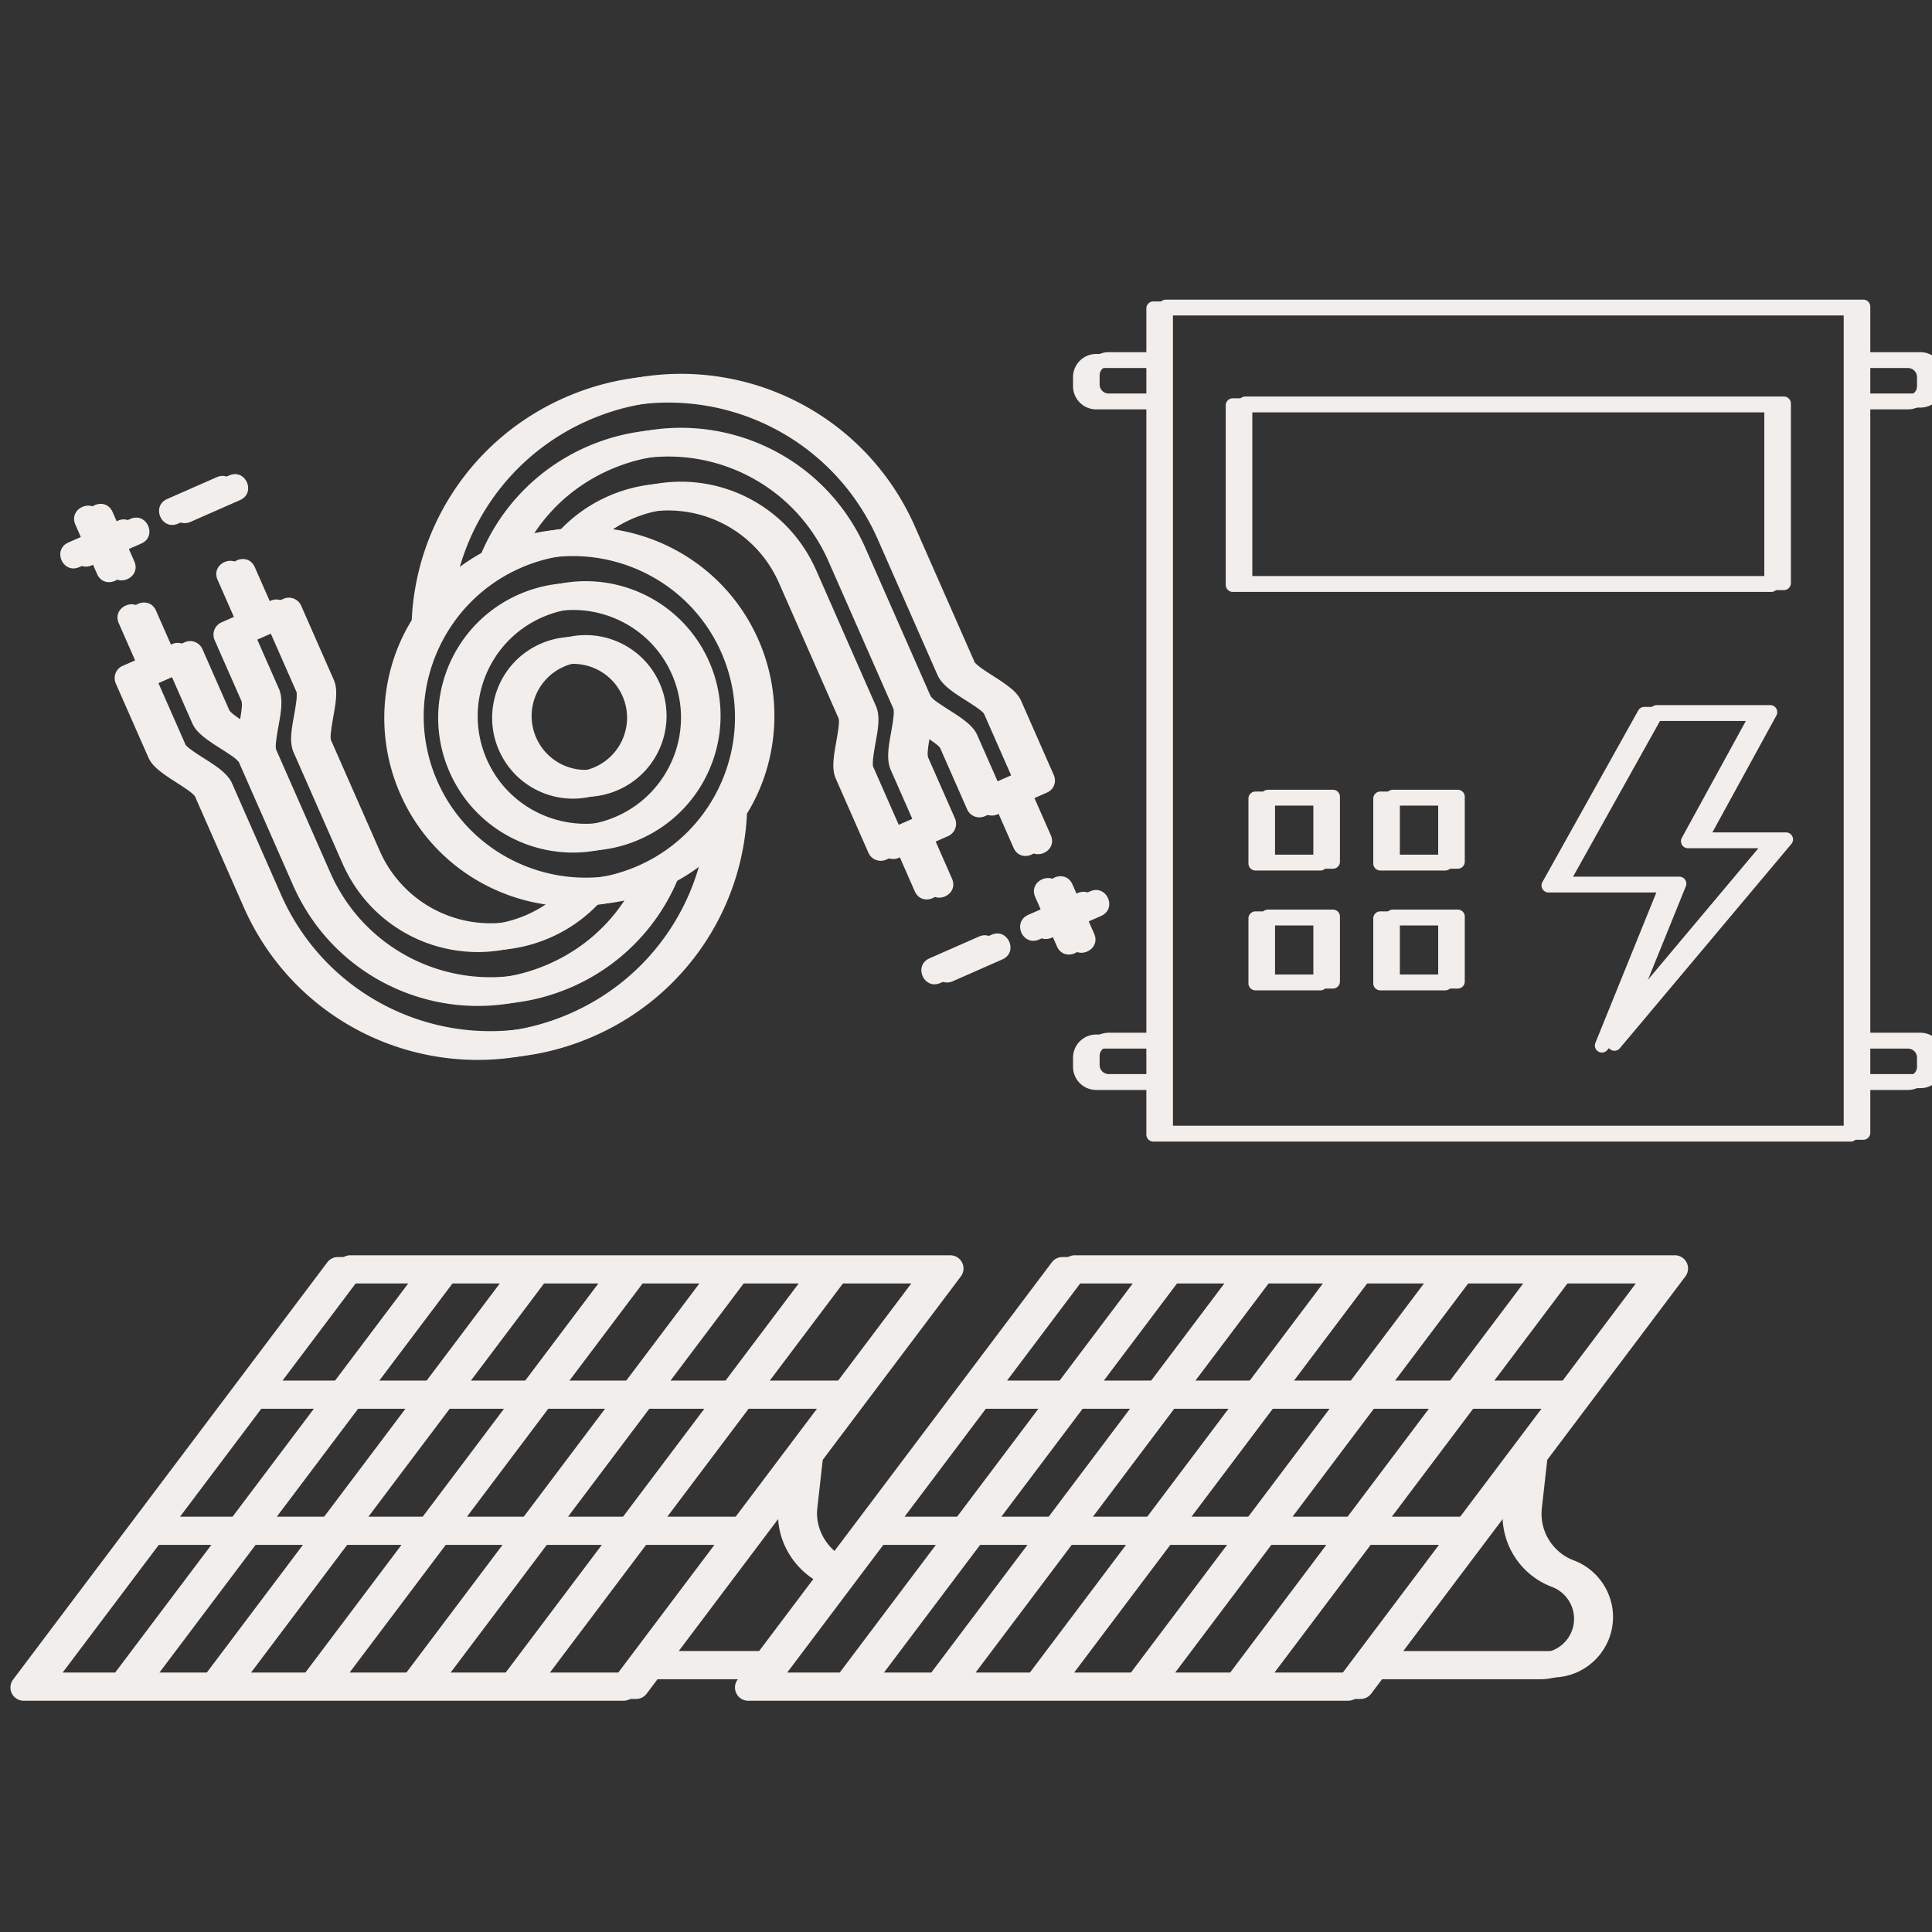
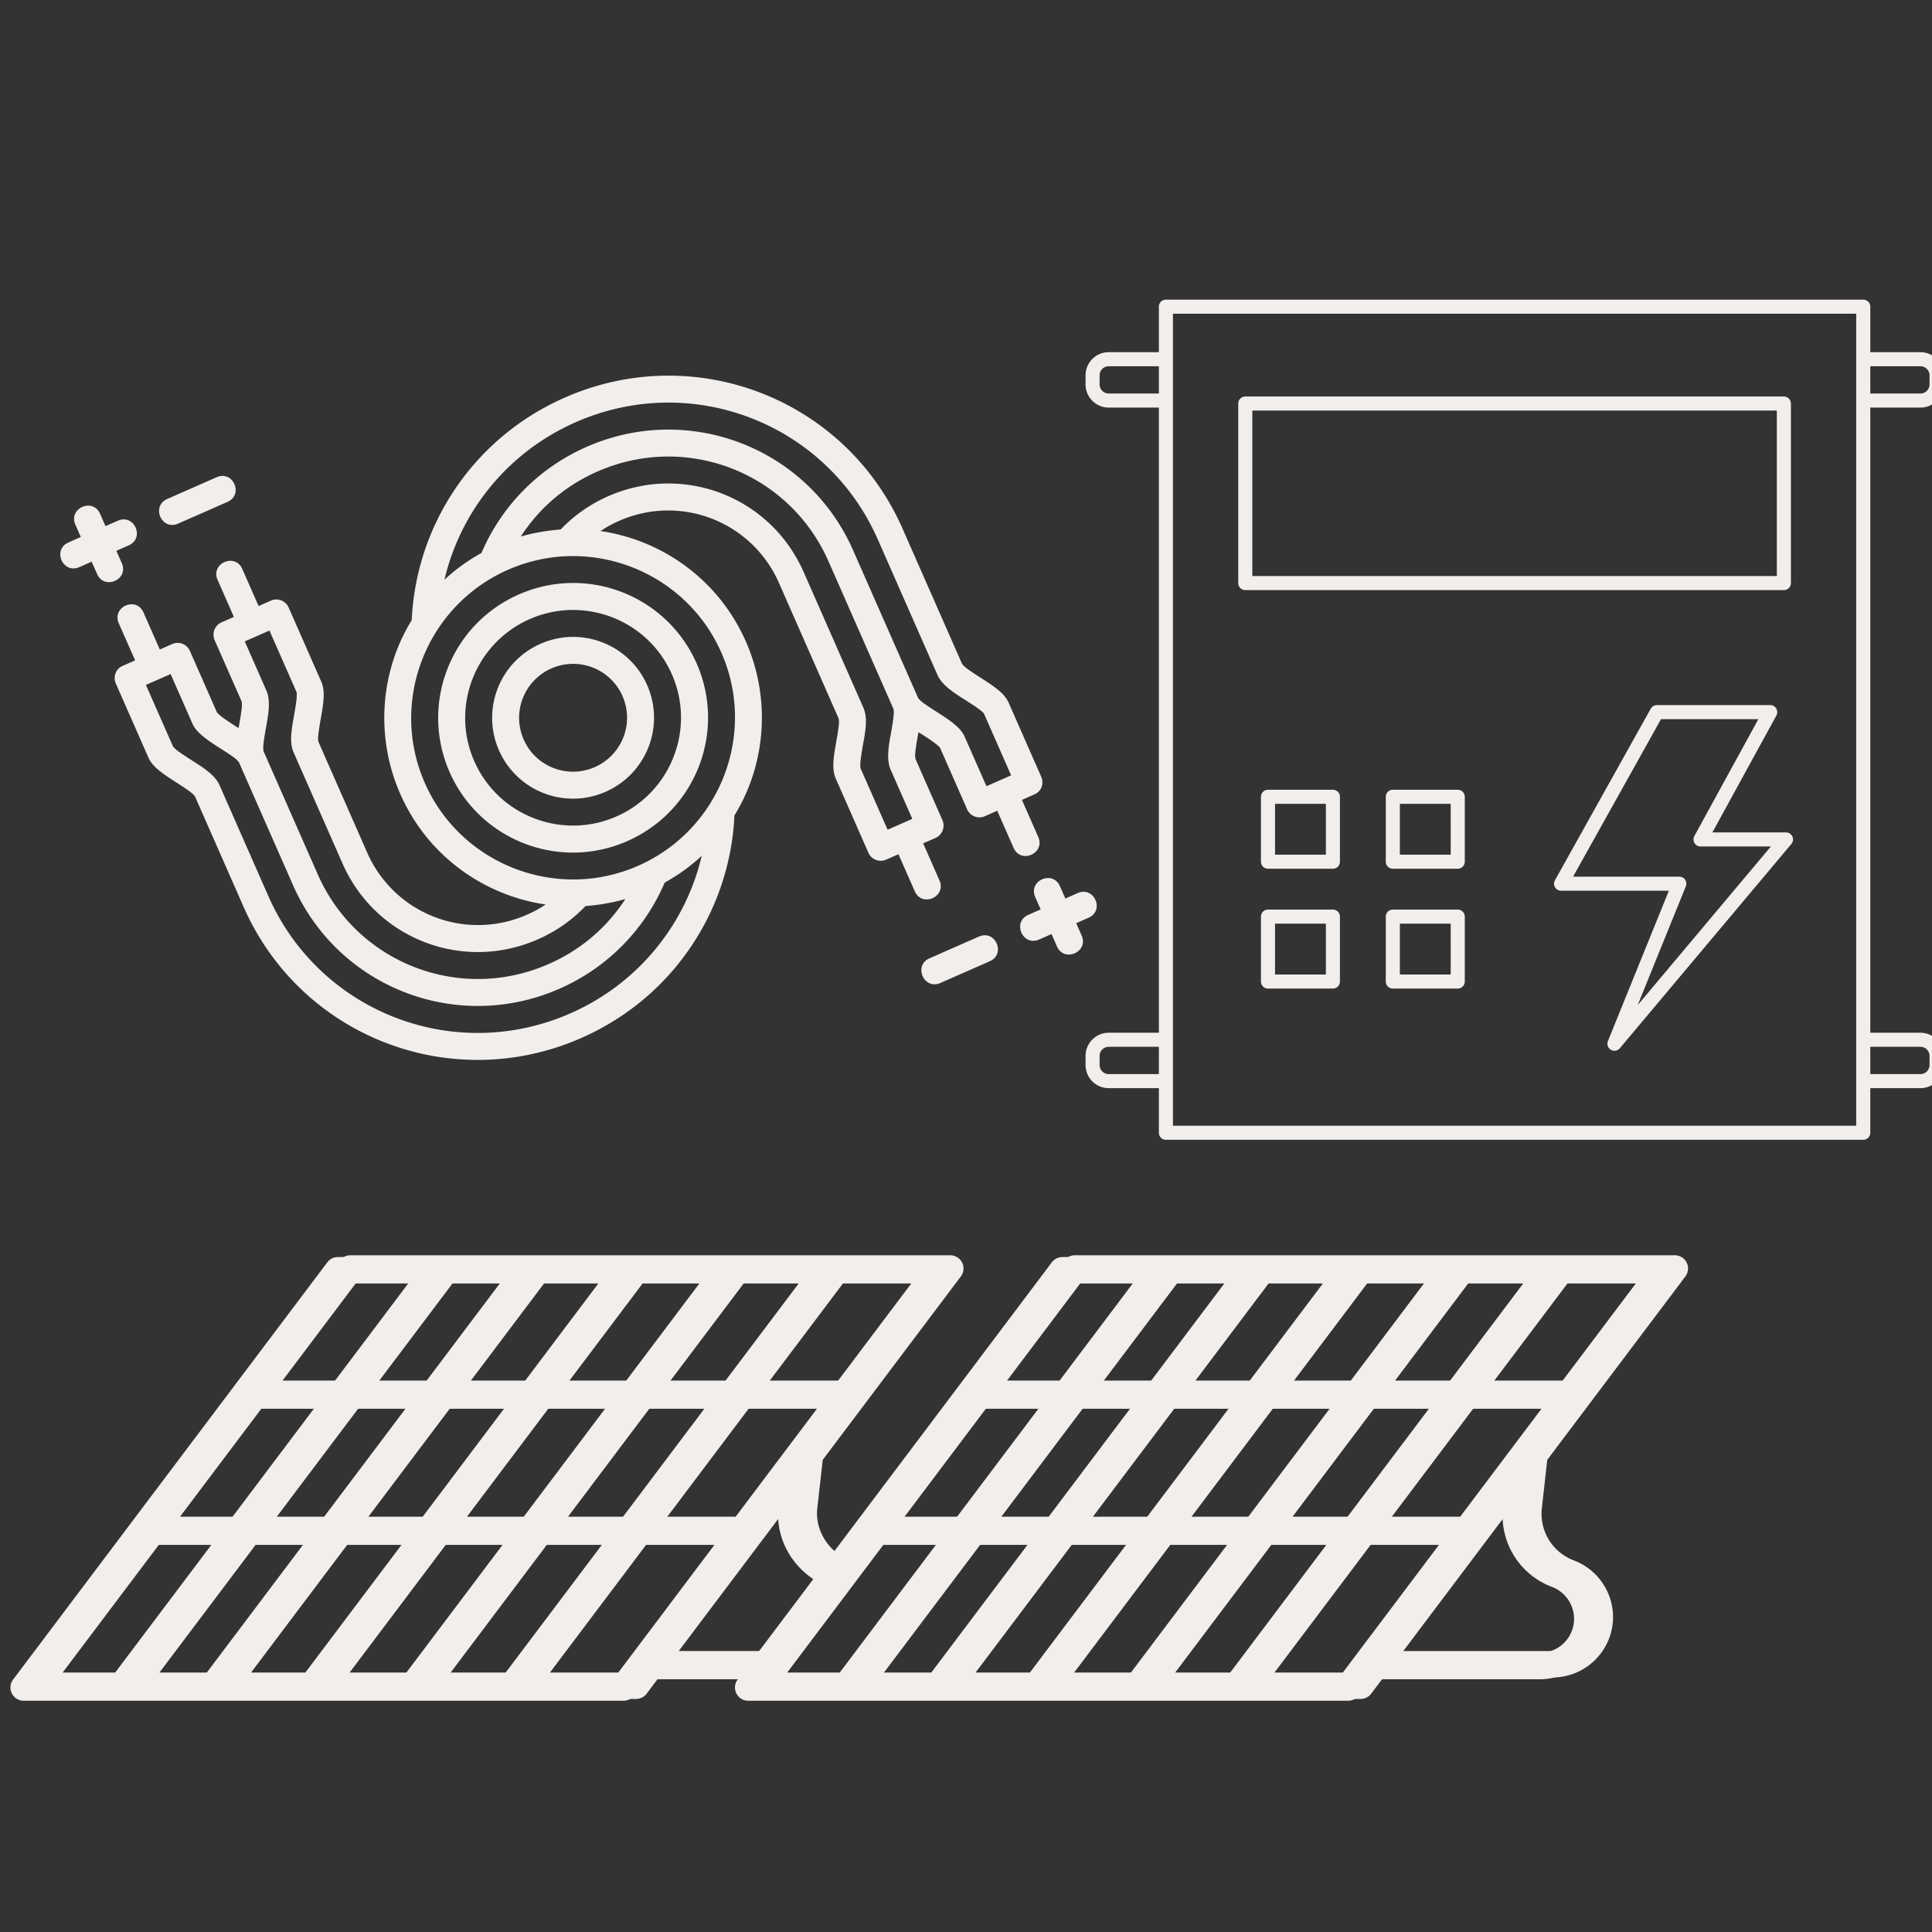
<svg xmlns="http://www.w3.org/2000/svg" width="1080" height="1080" version="1.0" viewBox="0 0 810 810">
  <rect x="0" y="0" width="810" height="810" fill="#333333" stroke="none" />
  <defs>
    <clipPath id="a">
      <path d="M4 527h698.469v186.848H4zm0 0" />
    </clipPath>
    <clipPath id="b">
      <path d="M25 157h435v288H25zm0 0" />
    </clipPath>
    <clipPath id="c">
      <path d="m15.863 220.734 317.52-139.761L469.918 391.16l-317.52 139.762zm0 0" />
    </clipPath>
    <clipPath id="d">
      <path d="m15.863 220.734 317.52-139.761L469.918 391.16l-317.52 139.762zm0 0" />
    </clipPath>
    <clipPath id="e">
      <path d="M449.875 126.21h359.738v352.528H449.875zm0 0" />
    </clipPath>
    <clipPath id="f">
      <path d="M9.07 526h698.65v187H9.07zm0 0" />
    </clipPath>
    <clipPath id="g">
      <path d="M30 156h436v288H30zm0 0" />
    </clipPath>
    <clipPath id="h">
-       <path d="m21.113 219.984 317.52-139.761L475.168 390.41l-317.52 139.762zm0 0" />
-     </clipPath>
+       </clipPath>
    <clipPath id="i">
      <path d="m21.113 219.984 317.52-139.761L475.168 390.41l-317.52 139.762zm0 0" />
    </clipPath>
    <clipPath id="j">
      <path d="M455.125 125.46H810v352.528H455.125zm0 0" />
    </clipPath>
  </defs>
  <g clip-path="url(#a)">
    <path fill="#f2eeec" d="m643.445 612.797 57.91-76.902a5.518 5.518 0 0 0 .532-5.805 5.544 5.544 0 0 0-4.961-3.067H445.422a5.539 5.539 0 0 0-4.43 2.204l-93.367 123.996c-6.93-4.246-11.117-12.164-10.215-20.168l2.277-20.258 57.903-76.899a5.511 5.511 0 0 0 .531-5.8 5.542 5.542 0 0 0-4.957-3.07H141.656a5.537 5.537 0 0 0-4.426 2.202L5.488 704.168a5.527 5.527 0 0 0-.531 5.805 5.548 5.548 0 0 0 4.961 3.07H261.43a5.54 5.54 0 0 0 4.425-2.207l5.125-6.805h38.383l-.105.137a5.527 5.527 0 0 0-.531 5.805 5.548 5.548 0 0 0 4.96 3.07H565.2a5.54 5.54 0 0 0 4.426-2.207l5.125-6.805h70.918c13.977 0 25.352-11.37 25.352-25.347 0-10.496-6.598-20.028-16.422-23.723a20.883 20.883 0 0 1-13.418-21.906zm-31.812 23.828h-33.336l34.629-45.984h33.336zm-124.172 65.34 40.86-54.266h27.757l-40.86 54.266zm-42.363 0 40.863-54.266h28.492l-40.86 54.266zm-41.325 0 40.868-54.266h27.453l-40.864 54.266zm-38.402 0 40.863-54.266h24.532l-40.868 54.266zm43.25-111.324h26.715l-34.625 45.984H374zm40.582 0h24.535l-34.629 45.984h-24.53zm64.098-52.536-31.219 41.457h-24.535l31.223-41.457zm41.32 0-31.219 41.457H495.95l31.219-41.457zm42.367 0-31.218 41.457h-28.497l31.223-41.457zm41.625 0-31.218 41.457h-27.758l31.218-41.457zM528.93 590.641h28.496l-34.63 45.984h-28.491zm-48.5 45.984h-27.453l34.628-45.984h27.454zm56.234 0 34.629-45.984h27.758l-34.63 45.984zm117.934-57.063h-33.336l31.218-41.457h33.34zm-206.414-41.457h26.718l-31.222 41.457h-26.715zm-140.317 98.52h-33.336l34.63-45.984h33.335zm-124.172 65.34 40.864-54.266h27.757l-40.863 54.266zm-42.36 0 40.86-54.266h28.496l-40.863 54.266zm-41.32 0 40.86-54.266h27.453l-40.86 54.266zm-38.406 0 40.864-54.266h24.535l-40.86 54.266zm43.246-111.324h26.72l-34.63 45.984H70.23zm40.586 0h24.532l-34.625 45.984h-24.536zm64.098-52.536-31.223 41.457H153.79l31.223-41.457zm41.32 0-31.222 41.457h-27.453l31.222-41.457zm42.36 0L262 579.562h-28.496l31.223-41.457zm41.633 0-31.223 41.457H275.87l31.223-41.457zM225.16 590.641h28.496l-34.629 45.984h-28.492zm-48.492 45.984h-27.453l34.625-45.984h27.453zm56.234 0 34.625-45.984h27.758l-34.625 45.984zm117.934-57.063h-33.34l31.223-41.457h33.336zm-206.414-41.457h26.719l-31.22 41.457h-26.714zM61.887 647.7h26.715l-40.868 54.266h-26.71zm196.777 54.266h-33.336l40.86-54.266h33.335zm20.656-9.012 47.254-62.75-.183 1.617c-1.34 11.91 4.625 23.637 14.593 30.22l-23.28 30.913zm86.336-45.254h26.715l-40.86 54.266h-26.71zm196.774 54.266h-33.336l40.86-54.266h33.335zm88.258-36.64c5.527 2.081 9.246 7.448 9.246 13.359 0 7.87-6.399 14.27-14.27 14.27H583.09l47.254-62.75-.184 1.616a31.955 31.955 0 0 0 20.528 33.504zm0 0" />
  </g>
  <g clip-path="url(#b)">
    <g clip-path="url(#c)">
      <g clip-path="url(#d)">
        <path fill="#f2eeec" d="M34.508 212.527c-2.59 1.141-4.418 4.004-2.903 7.45l2.278 5.168-5.176 2.28c-6.902 3.036-2.352 13.376 4.55 10.34l5.177-2.28 2.273 5.171c3.035 6.89 13.39 2.336 10.355-4.558l-2.277-5.168 5.18-2.282c6.898-3.035 2.347-13.375-4.555-10.34l-5.176 2.282-2.273-5.172c-1.52-3.445-4.867-4.031-7.453-2.89zm35.61-3.332c-6.903 3.04-2.352 13.38 4.55 10.34l20.707-9.113c6.902-3.04 2.352-13.379-4.55-10.34zm166.679-42.507c-38.719 17.042-62.395 53.851-64.176 93.304-12.934 20.93-15.559 48.38-4.824 72.836 11.34 25.836 34.89 42.567 60.969 46.387a51.435 51.435 0 0 1-7.782 4.258 50.706 50.706 0 0 1-67.043-26.032l-20.48-46.527c.191.43-.274-.328-.027-2.625.168-1.809.566-4.2.996-6.734.449-2.485.953-5.145 1.16-7.746.219-2.57.254-5.414-.93-8.11l-13.652-31.015c-1.246-2.829-4.586-4.125-7.414-2.88l-5.176 2.282-6.84-15.54c-3.035-6.89-13.387-2.335-10.355 4.56l6.84 15.535-5.176 2.28c-2.86 1.259-4.133 4.583-2.914 7.423l11.379 25.847c-.192-.43.226.512 0 2.637-.168 1.809-.59 4.211-1.02 6.746-.105.563-.2 1.086-.293 1.672-.527-.312-.973-.598-1.46-.898-2.157-1.399-4.161-2.735-5.61-3.832-1.922-1.438-2.16-2.2-1.973-1.766l-11.375-25.852c-1.258-2.851-4.594-4.148-7.441-2.863l-5.176 2.277-6.84-15.535c-1.516-3.445-4.863-4.03-7.453-2.89-2.586 1.14-4.418 4-2.898 7.449l6.835 15.535-5.203 2.29c-.16.073-.324.144-.484.214-2.535 1.406-3.574 4.531-2.402 7.195l13.656 31.02c1.328 3.015 3.996 5.055 5.406 6.137 2.055 1.601 4.305 3.054 6.442 4.398 2.156 1.395 4.187 2.719 5.636 3.816 1.946 1.493 2.16 2.2 1.969 1.77l20.48 46.527c24.012 54.555 87.211 78.871 141.594 54.934 38.719-17.043 62.39-53.852 64.176-93.305 12.934-20.93 15.559-48.379 4.824-72.84-11.34-25.832-34.89-42.562-60.972-46.382a51.453 51.453 0 0 1 7.78-4.262c25.884-11.39 55.716.293 67.044 26.035l25.031 56.867c-.188-.43.285.356.043 2.649-.172 1.812-.566 4.203-1.008 6.71-.441 2.508-.941 5.172-1.16 7.747-.207 2.597-.258 5.414.93 8.105l13.664 31.047c1.246 2.828 4.582 4.121 7.414 2.875l5.176-2.277 6.84 15.535c3.035 6.894 13.386 2.336 10.351-4.555l-6.836-15.539 5.176-2.277c2.86-1.258 4.129-4.582 2.914-7.422l-11.379-25.848c.188.43-.227-.512 0-2.637.156-1.836.578-4.238 1.02-6.75.093-.586.199-1.082.293-1.671.523.316.96.574 1.457.902 2.148 1.367 4.152 2.703 5.613 3.828 1.937 1.398 2.16 2.2 1.969 1.77l11.378 25.847c1.258 2.856 4.582 4.125 7.442 2.867l5.176-2.28 6.84 15.538c1.515 3.446 4.863 4.031 7.449 2.89 2.59-1.14 4.422-4.003 2.902-7.448l-6.84-15.536 5.207-2.293c3.235-1.421 4.047-4.769 2.883-7.406l-13.664-31.047c-1.328-3.015-3.996-5.054-5.406-6.14-2.043-1.574-4.293-3.028-6.442-4.395-2.148-1.37-4.175-2.695-5.625-3.793-1.945-1.488-2.172-2.226-1.984-1.793l-25.031-56.87c-24.012-54.552-87.211-78.868-141.59-54.93zm4.55 10.34c48.829-21.493 105.282.519 126.688 49.148l25.031 56.867c1.114 2.531 3.344 4.602 5.403 6.207 2.043 1.574 4.281 3 6.418 4.34 2.16 1.398 4.218 2.71 5.664 3.808 2.039 1.48 2.16 2.2 1.972 1.766l11.399 25.906c-3.477 1.532-6.902 3.035-10.352 4.555l-9.113-20.707c-1.164-2.637-3.375-4.59-5.418-6.164-2.059-1.602-4.281-3-6.43-4.371-2.148-1.367-4.207-2.68-5.668-3.805-1.714-1.27-2.128-2.21-1.941-1.781l-27.32-62.063c-18.95-43.054-68.86-62.261-111.782-43.367-20.597 9.067-35.87 25.336-44.03 44.453-5.766 3.211-10.852 6.864-15.524 11.235 6.558-28.086 26.047-53.282 55.004-66.028zm9.102 20.679c37.367-16.45 80.524.426 96.88 37.582l27.32 62.066c-.192-.43.242.407 0 2.637-.157 1.836-.551 4.227-.993 6.735-.441 2.507-.969 5.117-1.176 7.718-.218 2.57-.168 5.762.891 8.157l9.113 20.707-10.355 4.558-11.399-25.902c-.058-.492-.046-1.781.024-2.649.168-1.808.566-4.203.992-6.738.453-2.48.969-5.117 1.188-7.687.148-1.641.375-5.149-.954-8.164l-25.03-56.868c-13.966-31.718-50.512-45.652-81.95-31.816-7.766 3.418-14.45 8.195-19.957 13.96-5.121.36-11.168 1.317-16.695 2.946 7.527-11.637 18.351-21.191 32.101-27.242zm-189.273 89.45 10.355-4.56 9.114 20.708c1.16 2.64 3.359 4.562 5.418 6.168 2.042 1.574 4.28 3 6.43 4.367 2.148 1.37 4.202 2.683 5.652 3.781 1.73 1.293 2.144 2.238 1.957 1.805l22.753 51.699c18.954 43.055 68.86 62.262 111.786 43.367 20.597-9.066 35.87-25.336 44.03-44.453 5.763-3.21 10.852-6.863 15.524-11.234-6.562 28.086-26.047 53.28-55.004 66.027-48.828 21.492-105.285-.52-126.687-49.148l-20.48-46.528c-1.114-2.531-3.337-4.578-5.391-6.18-2.047-1.574-4.309-2.988-6.457-4.359-2.149-1.367-4.18-2.691-5.63-3.789-2.007-1.492-2.167-2.226-1.98-1.797zm41.441-18.243c3.45-1.516 6.875-3.023 10.352-4.555l11.39 25.875c.067.516.055 1.809-.011 2.676-.172 1.809-.567 4.2-1.008 6.707-.438 2.512-.953 5.149-1.172 7.719-.148 1.64-.387 5.121.941 8.137L143.59 362c13.962 31.719 50.513 45.652 81.95 31.813 7.762-3.418 14.45-8.192 19.957-13.958 5.121-.359 11.168-1.316 16.695-2.945-7.527 11.637-18.351 21.192-32.101 27.242-37.371 16.45-80.524-.425-96.88-37.586l-22.757-51.695c.192.43-.254-.433-.012-2.664.168-1.809.563-4.2 1.004-6.71.442-2.509.953-5.145 1.176-7.716.207-2.597.164-5.761-.89-8.16zm110.344-30.023c34.133-15.024 74.328.39 89.453 34.683 15.102 34.305-.703 74.367-34.84 89.395-34.133 15.023-74.324-.39-89.453-34.684-15.098-34.305.707-74.367 34.84-89.394zm4.55 10.34c-28.687 12.628-41.546 45.996-29.007 74.484 12.539 28.488 45.832 41.539 74.52 28.914 28.687-12.629 41.578-46.008 29.038-74.496-12.566-28.477-45.863-41.528-74.55-28.903zm4.552 10.34c22.785-10.028 49.546.241 59.62 23.128 10.075 22.887-.425 49.559-23.21 59.59-22.782 10.027-49.543-.242-59.618-23.129-10.074-22.89.426-49.562 23.208-59.59zm4.554 10.34c-17.23 7.585-24.922 27.62-17.406 44.69 7.512 17.07 27.484 24.93 44.71 17.348 17.231-7.586 24.923-27.62 17.407-44.691-7.512-17.07-27.484-24.93-44.71-17.348zm4.551 10.339c11.402-5.02 24.758.094 29.809 11.566 5.046 11.47-.2 24.774-11.606 29.793-11.406 5.02-24.762-.093-29.809-11.566-5.05-11.469.2-24.773 11.606-29.793zm205.762 88.402c-2.59 1.141-4.418 4-2.903 7.45l2.274 5.168-5.176 2.277c-6.902 3.039-2.352 13.379 4.55 10.34l5.18-2.278 2.274 5.172c1.516 3.446 4.863 4.028 7.453 2.89 2.586-1.14 4.418-4.003 2.902-7.448l-2.277-5.172 5.176-2.278c6.902-3.039 2.351-13.378-4.551-10.34l-5.176 2.278-2.277-5.168c-1.516-3.445-4.863-4.031-7.45-2.89zm-47.22 33.125c-6.901 3.04-2.347 13.38 4.556 10.34l20.703-9.113c6.902-3.04 2.351-13.379-4.551-10.34l-20.707 9.113" />
      </g>
    </g>
  </g>
  <g clip-path="url(#e)">
-     <path fill="#f2eeec" d="M799.906 171.637a9.65 9.65 0 0 0 1.895-.192 9.586 9.586 0 0 0 3.496-1.449 9.657 9.657 0 0 0 1.469-1.207 9.95 9.95 0 0 0 1.207-1.469c.355-.53.652-1.09.898-1.675a9.877 9.877 0 0 0 .742-3.711v-3.829a9.839 9.839 0 0 0-.742-3.71 9.771 9.771 0 0 0-.898-1.68 9.895 9.895 0 0 0-1.207-1.469 9.895 9.895 0 0 0-1.47-1.207 9.863 9.863 0 0 0-1.675-.894 9.647 9.647 0 0 0-3.715-.742H778.88V129.32c0-.394-.074-.77-.227-1.129a2.872 2.872 0 0 0-.636-.957 2.923 2.923 0 0 0-2.086-.863H483.563a2.938 2.938 0 0 0-2.727 1.82 2.92 2.92 0 0 0-.223 1.13v19.081h-21.031c-.64 0-1.27.063-1.894.188a9.594 9.594 0 0 0-3.496 1.45 9.926 9.926 0 0 0-1.473 1.206c-.45.45-.852.941-1.207 1.469a9.752 9.752 0 0 0-.895 1.68 9.647 9.647 0 0 0-.742 3.71v3.829a9.607 9.607 0 0 0 .742 3.71 9.699 9.699 0 0 0 3.574 4.352 9.594 9.594 0 0 0 1.676.899c.59.242 1.195.43 1.82.554a9.922 9.922 0 0 0 1.895.188h21.031V433.73h-21.031a9.617 9.617 0 0 0-3.715.743 9.34 9.34 0 0 0-1.676.898 9.282 9.282 0 0 0-1.472 1.207c-.45.45-.852.942-1.207 1.469a9.771 9.771 0 0 0-.899 1.68 9.839 9.839 0 0 0-.55 1.816 9.647 9.647 0 0 0-.188 1.894v3.825a9.787 9.787 0 0 0 .738 3.71c.246.59.547 1.15.899 1.68.355.528.758 1.02 1.207 1.47.453.448.941.85 1.472 1.206a9.594 9.594 0 0 0 3.497 1.45 9.617 9.617 0 0 0 1.894.187h21.031v18.7a2.938 2.938 0 0 0 1.82 2.726c.36.148.739.222 1.13.222H775.93c.39 0 .765-.074 1.129-.222.359-.153.68-.364.957-.641.277-.277.488-.594.636-.957a2.87 2.87 0 0 0 .227-1.129v-18.7h21.027a9.647 9.647 0 0 0 3.715-.741 9.862 9.862 0 0 0 1.676-.895 9.895 9.895 0 0 0 1.469-1.207 9.931 9.931 0 0 0 1.207-1.473 9.594 9.594 0 0 0 1.449-3.496 9.917 9.917 0 0 0 .191-1.89v-3.825a9.917 9.917 0 0 0-.742-3.71 9.771 9.771 0 0 0-.898-1.68 9.43 9.43 0 0 0-1.207-1.469 9.699 9.699 0 0 0-4.965-2.66 9.647 9.647 0 0 0-1.895-.188H778.88V171.637zm-21.027-17.34h21.027a3.79 3.79 0 0 1 1.457.293c.465.191.88.469 1.235.824.359.356.632.77.824 1.234.195.465.293.954.293 1.457v3.829c0 .504-.098.988-.293 1.453a3.663 3.663 0 0 1-.824 1.234 3.772 3.772 0 0 1-2.692 1.117H778.88zM480.613 451.07h-21.031a3.72 3.72 0 0 1-1.457-.293 3.778 3.778 0 0 1-2.063-2.058 3.748 3.748 0 0 1-.292-1.457v-3.825c0-.503.097-.988.293-1.457.19-.464.468-.878.824-1.234a3.85 3.85 0 0 1 1.238-.828 3.8 3.8 0 0 1 1.457-.29h21.031zm0-285.332h-21.031a3.788 3.788 0 0 1-2.695-1.117 3.781 3.781 0 0 1-.825-1.234 3.715 3.715 0 0 1-.292-1.453v-3.829a3.823 3.823 0 0 1 1.117-2.691c.36-.355.77-.633 1.238-.824a3.79 3.79 0 0 1 1.457-.293h21.031zm292.367-14.386v321.367H486.512V132.266H772.98zm26.926 288.277c.508 0 .992.098 1.457.293.469.191.88.469 1.235.824.359.356.632.77.824 1.234.195.47.293.954.293 1.457v3.825c0 .504-.098.988-.293 1.457a3.741 3.741 0 0 1-.824 1.234 3.721 3.721 0 0 1-1.235.824 3.72 3.72 0 0 1-1.457.293H778.88v-11.44zm-56.37-89.895h-30.86l26.836-49a3.17 3.17 0 0 0 .277-.71 2.911 2.911 0 0 0-.027-1.512 2.844 2.844 0 0 0-.301-.7 2.877 2.877 0 0 0-.469-.597 2.886 2.886 0 0 0-1.312-.75 2.894 2.894 0 0 0-.754-.098h-47.524c-.535 0-1.03.137-1.492.406-.46.27-.824.641-1.082 1.106L646.672 369.8a2.896 2.896 0 0 0-.375 1.469c.004.257.039.507.11.757a2.924 2.924 0 0 0 .765 1.305 2.928 2.928 0 0 0 1.316.754c.246.066.5.101.758.101h45.184l-25.551 63.04a2.965 2.965 0 0 0-.066 2.043c.109.332.277.636.496.91a2.95 2.95 0 0 0 3.766.719c.304-.176.57-.395.792-.665l71.926-85.648c.367-.438.59-.941.664-1.512a2.87 2.87 0 0 0-.25-1.633 2.879 2.879 0 0 0-1.086-1.238 2.893 2.893 0 0 0-1.586-.465zm-62.184 72.414 20.191-49.8a3.09 3.09 0 0 0 .187-.696 3.16 3.16 0 0 0 .012-.718 3.03 3.03 0 0 0-.16-.7 3.006 3.006 0 0 0-.8-1.183 2.79 2.79 0 0 0-.587-.414 2.934 2.934 0 0 0-1.387-.344H654.27l36.859-66.027h40.82l-26.836 49.004c-.12.222-.215.46-.273.707-.063.25-.09.5-.086.757a2.907 2.907 0 0 0 .41 1.454 2.9 2.9 0 0 0 1.078 1.058 2.9 2.9 0 0 0 1.457.387h29.508zM516.84 248.156h225.805c.39 0 .765-.074 1.128-.226a2.912 2.912 0 0 0 1.594-1.594c.153-.363.227-.738.227-1.129v-75.27c0-.39-.074-.765-.227-1.125a2.892 2.892 0 0 0-.637-.957 2.923 2.923 0 0 0-2.085-.863H516.84a2.923 2.923 0 0 0-2.086.863 2.892 2.892 0 0 0-.637.958 2.855 2.855 0 0 0-.226 1.125v75.269a2.974 2.974 0 0 0 .863 2.086c.277.277.598.488.957.637.363.152.738.226 1.129.226zm2.95-75.27h219.905v69.372H519.79zm33.788 158.97h-27.215a2.957 2.957 0 0 0-2.949 2.949v27.215c0 .39.074.77.227 1.128.148.36.359.68.636.957.278.278.598.489.957.641.364.149.739.223 1.13.223h27.214a2.944 2.944 0 0 0 2.086-.863c.277-.278.488-.598.637-.958a2.87 2.87 0 0 0 .226-1.128v-27.215a2.9 2.9 0 0 0-.226-1.13 2.865 2.865 0 0 0-.637-.952 2.957 2.957 0 0 0-2.086-.867zm-2.95 27.214h-21.316v-21.316h21.317zm55.29-27.215h-27.219a2.957 2.957 0 0 0-2.949 2.95v27.215c0 .39.074.77.227 1.128.148.36.359.68.636.957.278.278.598.489.957.641.364.149.739.223 1.13.223h27.214a2.944 2.944 0 0 0 2.086-.863c.277-.278.488-.598.637-.958a2.87 2.87 0 0 0 .226-1.128v-27.215a2.9 2.9 0 0 0-.226-1.13 2.865 2.865 0 0 0-.637-.952 2.957 2.957 0 0 0-2.086-.867zm-2.95 27.215h-21.32v-21.316h21.317zm-49.39 23.028h-27.215a2.974 2.974 0 0 0-2.086.863 2.912 2.912 0 0 0-.636.957 2.885 2.885 0 0 0-.227 1.129v27.215c0 .39.074.765.227 1.129a2.912 2.912 0 0 0 1.593 1.593 2.88 2.88 0 0 0 1.13.227h27.214a2.974 2.974 0 0 0 2.086-.863c.277-.278.488-.598.637-.957.152-.364.226-.739.226-1.13v-27.214c0-.39-.074-.766-.226-1.129a2.912 2.912 0 0 0-1.594-1.594 2.885 2.885 0 0 0-1.129-.226zm-2.95 27.214h-21.316v-21.316h21.317zm55.29-27.214h-27.219a2.974 2.974 0 0 0-2.086.863 2.912 2.912 0 0 0-.636.957 2.885 2.885 0 0 0-.227 1.129v27.215c0 .39.074.765.227 1.129a2.912 2.912 0 0 0 1.593 1.593 2.88 2.88 0 0 0 1.13.227h27.214a2.974 2.974 0 0 0 2.086-.863c.277-.278.488-.598.637-.957.152-.364.226-.739.226-1.13v-27.214c0-.39-.074-.766-.226-1.129a2.912 2.912 0 0 0-1.594-1.594 2.885 2.885 0 0 0-1.129-.226zm-2.95 27.214h-21.32v-21.316h21.317zm0 0" />
-   </g>
+     </g>
  <g clip-path="url(#f)">
    <path fill="#f2eeec" d="m648.695 612.047 57.91-76.902a5.518 5.518 0 0 0 .532-5.805 5.544 5.544 0 0 0-4.961-3.067H450.672a5.539 5.539 0 0 0-4.43 2.204l-93.367 123.996c-6.93-4.246-11.117-12.164-10.215-20.168l2.277-20.258 57.903-76.899a5.511 5.511 0 0 0 .531-5.8 5.542 5.542 0 0 0-4.957-3.07H146.906a5.537 5.537 0 0 0-4.426 2.202L10.738 703.418a5.527 5.527 0 0 0-.531 5.805 5.548 5.548 0 0 0 4.961 3.07H266.68a5.54 5.54 0 0 0 4.425-2.207l5.125-6.805h38.383l-.105.137a5.527 5.527 0 0 0-.531 5.805 5.548 5.548 0 0 0 4.96 3.07H570.45a5.54 5.54 0 0 0 4.426-2.207L580 703.28h70.918c13.977 0 25.352-11.37 25.352-25.347 0-10.496-6.598-20.028-16.422-23.723a20.883 20.883 0 0 1-13.418-21.906zm-31.812 23.828h-33.336l34.629-45.984h33.336zm-124.172 65.34 40.86-54.266h27.757l-40.86 54.266zm-42.363 0 40.863-54.266h28.492l-40.86 54.266zm-41.325 0 40.868-54.266h27.453l-40.864 54.266zm-38.402 0 40.863-54.266h24.532l-40.868 54.266zm43.25-111.324h26.715l-34.625 45.984H379.25zm40.582 0h24.535l-34.629 45.984h-24.53zm64.098-52.536-31.219 41.457h-24.535l31.223-41.457zm41.32 0-31.219 41.457H501.2l31.219-41.457zm42.367 0-31.218 41.457h-28.497l31.223-41.457zm41.625 0-31.218 41.457h-27.758l31.218-41.457zM534.18 589.891h28.496l-34.63 45.984h-28.491zm-48.5 45.984h-27.453l34.628-45.984h27.454zm56.234 0 34.629-45.984h27.758l-34.63 45.984zm117.934-57.063h-33.336l31.218-41.457h33.34zm-206.414-41.457h26.718l-31.222 41.457h-26.715zm-140.317 98.52h-33.336l34.63-45.984h33.335zm-124.172 65.34 40.864-54.266h27.757l-40.863 54.266zm-42.36 0 40.86-54.266h28.496l-40.863 54.266zm-41.32 0 40.86-54.266h27.453l-40.86 54.266zm-38.406 0 40.864-54.266h24.535l-40.86 54.266zm43.246-111.324h26.72l-34.63 45.984H75.48zm40.586 0h24.532l-34.625 45.984h-24.536zm64.098-52.536-31.223 41.457H159.04l31.223-41.457zm41.32 0-31.222 41.457h-27.453l31.222-41.457zm42.36 0-31.219 41.457h-28.496l31.223-41.457zm41.633 0-31.223 41.457H281.12l31.223-41.457zM230.41 589.891h28.496l-34.629 45.984h-28.492zm-48.492 45.984h-27.453l34.625-45.984h27.453zm56.234 0 34.625-45.984h27.758l-34.625 45.984zm117.934-57.063h-33.34l31.223-41.457h33.336zm-206.414-41.457h26.719l-31.22 41.457h-26.714zM67.137 646.95h26.715l-40.868 54.266h-26.71zm196.777 54.266h-33.336l40.86-54.266h33.335zm20.656-9.012 47.254-62.75-.183 1.617c-1.34 11.91 4.625 23.637 14.593 30.22l-23.28 30.913zm86.336-45.254h26.715l-40.86 54.266h-26.71zm196.774 54.266h-33.336l40.86-54.266h33.335zm88.258-36.64c5.527 2.081 9.246 7.448 9.246 13.359 0 7.87-6.399 14.27-14.27 14.27H588.34l47.254-62.75-.184 1.616a31.955 31.955 0 0 0 20.528 33.504zm0 0" />
  </g>
  <g clip-path="url(#g)">
    <g clip-path="url(#h)">
      <g clip-path="url(#i)">
        <path fill="#f2eeec" d="M39.758 211.777c-2.59 1.141-4.418 4.004-2.903 7.45l2.278 5.168-5.176 2.28c-6.902 3.036-2.352 13.376 4.55 10.34l5.177-2.28 2.273 5.171c3.035 6.89 13.39 2.336 10.355-4.558l-2.277-5.168 5.18-2.282c6.898-3.035 2.347-13.375-4.555-10.34l-5.176 2.282-2.273-5.172c-1.52-3.445-4.867-4.031-7.453-2.89zm35.61-3.332c-6.903 3.04-2.352 13.38 4.55 10.34l20.707-9.113c6.902-3.04 2.352-13.379-4.55-10.34zm166.679-42.507c-38.719 17.042-62.395 53.851-64.176 93.304-12.934 20.93-15.559 48.38-4.824 72.836 11.34 25.836 34.89 42.567 60.969 46.387a51.435 51.435 0 0 1-7.782 4.258 50.706 50.706 0 0 1-67.043-26.032l-20.48-46.527c.191.43-.274-.328-.027-2.625.168-1.809.566-4.2.996-6.734.449-2.485.953-5.145 1.16-7.746.219-2.57.254-5.414-.93-8.11l-13.652-31.015c-1.246-2.829-4.586-4.125-7.414-2.88l-5.176 2.282-6.84-15.54c-3.035-6.89-13.387-2.335-10.355 4.56l6.84 15.535-5.176 2.28c-2.86 1.259-4.133 4.583-2.914 7.423l11.379 25.847c-.192-.43.226.512 0 2.637-.168 1.809-.59 4.211-1.02 6.746-.105.563-.2 1.086-.293 1.672-.527-.312-.973-.598-1.46-.898-2.157-1.399-4.161-2.735-5.61-3.832-1.922-1.438-2.16-2.2-1.973-1.766l-11.375-25.852c-1.258-2.851-4.594-4.148-7.441-2.863l-5.176 2.277-6.84-15.535c-1.516-3.445-4.863-4.03-7.453-2.89-2.586 1.14-4.418 4-2.898 7.449l6.835 15.535-5.203 2.29c-.16.073-.324.144-.484.214-2.535 1.406-3.574 4.531-2.402 7.195l13.656 31.02c1.328 3.015 3.996 5.055 5.406 6.137 2.055 1.601 4.305 3.054 6.442 4.398 2.156 1.395 4.187 2.719 5.636 3.816 1.946 1.493 2.16 2.2 1.969 1.77l20.48 46.527c24.012 54.555 87.211 78.871 141.594 54.934 38.719-17.043 62.39-53.852 64.176-93.305 12.934-20.93 15.559-48.379 4.824-72.84-11.34-25.832-34.89-42.562-60.972-46.382a51.453 51.453 0 0 1 7.78-4.262c25.884-11.39 55.716.293 67.044 26.035l25.031 56.867c-.188-.43.285.356.043 2.649-.172 1.812-.566 4.203-1.008 6.71-.441 2.508-.941 5.172-1.16 7.747-.207 2.597-.258 5.414.93 8.105l13.664 31.047c1.246 2.828 4.582 4.121 7.414 2.875l5.176-2.277 6.84 15.535c3.035 6.894 13.386 2.336 10.351-4.555l-6.836-15.539 5.176-2.277c2.86-1.258 4.129-4.582 2.914-7.422L389 317.285c.188.43-.227-.512 0-2.637.156-1.836.578-4.238 1.02-6.75.093-.586.199-1.082.293-1.671.523.316.96.574 1.457.902 2.148 1.367 4.152 2.703 5.613 3.828 1.937 1.398 2.16 2.2 1.969 1.77l11.378 25.847c1.258 2.856 4.582 4.125 7.442 2.867l5.176-2.28 6.84 15.538c1.515 3.446 4.863 4.031 7.449 2.89 2.59-1.14 4.422-4.003 2.902-7.448l-6.84-15.536 5.207-2.293c3.235-1.421 4.047-4.769 2.883-7.406l-13.664-31.047c-1.328-3.015-3.996-5.054-5.406-6.14-2.043-1.574-4.293-3.028-6.442-4.395-2.148-1.37-4.175-2.695-5.625-3.793-1.945-1.488-2.172-2.226-1.984-1.793l-25.031-56.87c-24.012-54.552-87.211-78.868-141.59-54.93zm4.55 10.34c48.829-21.493 105.282.519 126.688 49.148l25.031 56.867c1.114 2.531 3.344 4.602 5.403 6.207 2.043 1.574 4.281 3 6.418 4.34 2.16 1.398 4.218 2.71 5.664 3.808 2.039 1.48 2.16 2.2 1.972 1.766l11.399 25.906c-3.477 1.532-6.902 3.035-10.352 4.555l-9.113-20.707c-1.164-2.637-3.375-4.59-5.418-6.164-2.059-1.602-4.281-3-6.43-4.371-2.148-1.367-4.207-2.68-5.668-3.805-1.714-1.27-2.128-2.21-1.941-1.781l-27.32-62.063c-18.95-43.054-68.86-62.261-111.782-43.367-20.597 9.067-35.87 25.336-44.03 44.453-5.766 3.211-10.852 6.864-15.524 11.235 6.558-28.086 26.047-53.282 55.004-66.028zm9.102 20.679c37.367-16.45 80.524.426 96.88 37.582l27.32 62.066c-.192-.43.242.407 0 2.637-.157 1.836-.551 4.227-.993 6.735-.441 2.507-.969 5.117-1.176 7.718-.218 2.57-.168 5.762.891 8.157l9.113 20.707-10.355 4.558-11.399-25.902c-.058-.492-.046-1.781.024-2.649.168-1.808.566-4.203.992-6.738.453-2.48.969-5.117 1.188-7.687.148-1.641.375-5.149-.954-8.164l-25.03-56.868c-13.966-31.718-50.512-45.652-81.95-31.816-7.766 3.418-14.45 8.195-19.957 13.96-5.121.36-11.168 1.317-16.695 2.946 7.527-11.637 18.351-21.191 32.101-27.242zm-189.273 89.45 10.355-4.56 9.114 20.708c1.16 2.64 3.359 4.562 5.418 6.168 2.042 1.574 4.28 3 6.43 4.367 2.148 1.37 4.202 2.683 5.652 3.781 1.73 1.293 2.144 2.238 1.957 1.805l22.753 51.699c18.954 43.055 68.86 62.262 111.786 43.367 20.597-9.066 35.87-25.336 44.03-44.453 5.763-3.21 10.852-6.863 15.524-11.234-6.562 28.086-26.047 53.28-55.004 66.027-48.828 21.492-105.285-.52-126.687-49.148l-20.48-46.528c-1.114-2.531-3.337-4.578-5.391-6.18-2.047-1.574-4.309-2.988-6.457-4.359-2.149-1.367-4.18-2.691-5.63-3.789-2.007-1.492-2.167-2.226-1.98-1.797zm41.441-18.243c3.45-1.516 6.875-3.023 10.352-4.555l11.39 25.875c.067.516.055 1.809-.011 2.676-.172 1.809-.567 4.2-1.008 6.707-.438 2.512-.953 5.149-1.172 7.719-.148 1.64-.387 5.121.941 8.137l20.48 46.527c13.962 31.719 50.513 45.652 81.95 31.813 7.762-3.418 14.45-8.192 19.957-13.958 5.121-.359 11.168-1.316 16.695-2.945-7.527 11.637-18.351 21.192-32.101 27.242-37.371 16.45-80.524-.425-96.88-37.586l-22.757-51.695c.192.43-.254-.433-.012-2.664.168-1.809.563-4.2 1.004-6.71.442-2.509.953-5.145 1.176-7.716.207-2.597.164-5.761-.89-8.16zm110.344-30.023c34.133-15.024 74.328.39 89.453 34.683 15.102 34.305-.703 74.367-34.84 89.395-34.133 15.023-74.324-.39-89.453-34.684-15.098-34.305.707-74.367 34.84-89.394zm4.55 10.34c-28.687 12.628-41.546 45.996-29.007 74.484 12.539 28.488 45.832 41.539 74.52 28.914 28.687-12.629 41.578-46.008 29.038-74.496-12.566-28.477-45.863-41.528-74.55-28.903zm4.552 10.34c22.785-10.028 49.546.241 59.62 23.128 10.075 22.887-.425 49.559-23.21 59.59-22.782 10.027-49.543-.242-59.618-23.129-10.074-22.89.426-49.562 23.208-59.59zm4.554 10.34c-17.23 7.585-24.922 27.62-17.406 44.69 7.512 17.07 27.484 24.93 44.71 17.348 17.231-7.586 24.923-27.62 17.407-44.691-7.512-17.07-27.484-24.93-44.71-17.348zm4.551 10.339c11.402-5.02 24.758.094 29.809 11.566 5.046 11.47-.2 24.774-11.606 29.793-11.406 5.02-24.762-.093-29.809-11.566-5.05-11.469.2-24.773 11.606-29.793zm205.762 88.402c-2.59 1.141-4.418 4-2.903 7.45l2.274 5.168-5.176 2.277c-6.902 3.039-2.352 13.379 4.55 10.34l5.18-2.278 2.274 5.172c1.516 3.446 4.863 4.028 7.453 2.89 2.586-1.14 4.418-4.003 2.902-7.448l-2.277-5.172 5.176-2.278c6.902-3.039 2.351-13.378-4.551-10.34l-5.176 2.278-2.277-5.168c-1.516-3.445-4.863-4.031-7.45-2.89zm-47.22 33.125c-6.901 3.04-2.347 13.38 4.556 10.34l20.703-9.113c6.902-3.04 2.351-13.379-4.551-10.34l-20.707 9.113" />
      </g>
    </g>
  </g>
  <g clip-path="url(#j)">
    <path fill="#f2eeec" d="M805.156 170.887a9.65 9.65 0 0 0 1.895-.192 9.586 9.586 0 0 0 3.496-1.449 9.657 9.657 0 0 0 1.469-1.207 9.95 9.95 0 0 0 1.207-1.469c.355-.53.652-1.09.898-1.675a9.877 9.877 0 0 0 .742-3.711v-3.829a9.839 9.839 0 0 0-.742-3.71 9.771 9.771 0 0 0-.898-1.68 9.895 9.895 0 0 0-1.207-1.469 9.895 9.895 0 0 0-1.47-1.207 9.863 9.863 0 0 0-1.675-.894 9.647 9.647 0 0 0-3.715-.742H784.13V128.57c0-.394-.074-.77-.227-1.129a2.872 2.872 0 0 0-.636-.957 2.923 2.923 0 0 0-2.086-.863H488.813a2.938 2.938 0 0 0-2.727 1.82 2.92 2.92 0 0 0-.223 1.13v19.081h-21.031c-.64 0-1.27.063-1.894.188a9.594 9.594 0 0 0-3.496 1.45 9.926 9.926 0 0 0-1.473 1.206c-.45.45-.852.941-1.207 1.469a9.752 9.752 0 0 0-.895 1.68 9.647 9.647 0 0 0-.742 3.71v3.829a9.607 9.607 0 0 0 .742 3.71 9.699 9.699 0 0 0 3.574 4.352 9.594 9.594 0 0 0 1.676.899c.59.242 1.195.43 1.82.554a9.922 9.922 0 0 0 1.895.188h21.031V432.98h-21.031a9.617 9.617 0 0 0-3.715.743 9.34 9.34 0 0 0-1.676.898 9.282 9.282 0 0 0-1.472 1.207c-.45.45-.852.942-1.207 1.469a9.771 9.771 0 0 0-.899 1.68 9.839 9.839 0 0 0-.55 1.816 9.647 9.647 0 0 0-.188 1.894v3.825a9.787 9.787 0 0 0 .738 3.71c.246.59.547 1.15.899 1.68.355.528.758 1.02 1.207 1.47.453.448.941.85 1.472 1.206a9.594 9.594 0 0 0 3.497 1.45 9.617 9.617 0 0 0 1.894.187h21.031v18.7a2.938 2.938 0 0 0 1.82 2.726c.36.148.739.222 1.13.222H781.18c.39 0 .765-.074 1.129-.222.359-.153.68-.364.957-.641.277-.277.488-.594.636-.957a2.87 2.87 0 0 0 .227-1.129v-18.7h21.027a9.647 9.647 0 0 0 3.715-.741 9.862 9.862 0 0 0 1.676-.895 9.895 9.895 0 0 0 1.469-1.207 9.931 9.931 0 0 0 1.207-1.473 9.594 9.594 0 0 0 1.449-3.496 9.917 9.917 0 0 0 .191-1.89v-3.825a9.917 9.917 0 0 0-.742-3.71 9.771 9.771 0 0 0-.898-1.68 9.43 9.43 0 0 0-1.207-1.469 9.699 9.699 0 0 0-4.965-2.66 9.647 9.647 0 0 0-1.895-.188H784.13V170.887zm-21.027-17.34h21.027a3.79 3.79 0 0 1 1.457.293c.465.191.88.469 1.235.824.359.356.632.77.824 1.234.195.465.293.954.293 1.457v3.829c0 .504-.098.988-.293 1.453a3.663 3.663 0 0 1-.824 1.234 3.772 3.772 0 0 1-2.692 1.117H784.13zM485.863 450.32h-21.031a3.72 3.72 0 0 1-1.457-.293 3.778 3.778 0 0 1-2.063-2.058 3.748 3.748 0 0 1-.292-1.457v-3.825c0-.503.097-.988.293-1.457.19-.464.468-.878.824-1.234a3.85 3.85 0 0 1 1.238-.828 3.8 3.8 0 0 1 1.457-.29h21.031zm0-285.332h-21.031a3.788 3.788 0 0 1-2.695-1.117 3.781 3.781 0 0 1-.825-1.234 3.715 3.715 0 0 1-.292-1.453v-3.829a3.823 3.823 0 0 1 1.117-2.691c.36-.355.77-.633 1.238-.824a3.79 3.79 0 0 1 1.457-.293h21.031zm292.367-14.386v321.367H491.762V131.516H778.23zm26.926 288.277c.508 0 .992.098 1.457.293.469.191.88.469 1.235.824.359.356.632.77.824 1.234.195.47.293.954.293 1.457v3.825c0 .504-.098.988-.293 1.457a3.741 3.741 0 0 1-.824 1.234 3.721 3.721 0 0 1-1.235.824 3.72 3.72 0 0 1-1.457.293H784.13v-11.44zm-56.37-89.895h-30.86l26.836-49a3.17 3.17 0 0 0 .277-.71 2.911 2.911 0 0 0-.027-1.512 2.844 2.844 0 0 0-.301-.7 2.877 2.877 0 0 0-.469-.597 2.886 2.886 0 0 0-1.312-.75 2.894 2.894 0 0 0-.754-.098h-47.524c-.535 0-1.03.137-1.492.406-.46.27-.824.641-1.082 1.106l-40.156 71.922a2.896 2.896 0 0 0-.375 1.469c.004.257.039.507.11.757a2.924 2.924 0 0 0 .765 1.305 2.928 2.928 0 0 0 1.316.754c.246.066.5.101.758.101h45.184l-25.551 63.04a2.965 2.965 0 0 0-.066 2.043c.109.332.277.636.496.91a2.95 2.95 0 0 0 3.766.719c.304-.176.57-.395.792-.665l71.926-85.648c.367-.438.59-.941.664-1.512a2.87 2.87 0 0 0-.25-1.633 2.879 2.879 0 0 0-1.086-1.238 2.893 2.893 0 0 0-1.586-.465zm-62.184 72.414 20.191-49.8a3.09 3.09 0 0 0 .187-.696 3.16 3.16 0 0 0 .012-.718 3.03 3.03 0 0 0-.16-.7 3.006 3.006 0 0 0-.8-1.183 2.79 2.79 0 0 0-.587-.414 2.934 2.934 0 0 0-1.387-.344H659.52l36.859-66.027h40.82l-26.836 49.004c-.12.222-.215.46-.273.707-.063.25-.09.5-.086.757a2.907 2.907 0 0 0 .41 1.454 2.9 2.9 0 0 0 1.078 1.058 2.9 2.9 0 0 0 1.457.387h29.508zM522.09 247.406h225.805c.39 0 .765-.074 1.128-.226a2.912 2.912 0 0 0 1.594-1.594c.153-.363.227-.738.227-1.129v-75.27c0-.39-.074-.765-.227-1.125a2.892 2.892 0 0 0-.637-.957 2.923 2.923 0 0 0-2.085-.863H522.09a2.923 2.923 0 0 0-2.086.863 2.892 2.892 0 0 0-.637.958 2.855 2.855 0 0 0-.226 1.125v75.269a2.974 2.974 0 0 0 .863 2.086c.277.277.598.488.957.637.363.152.738.226 1.129.226zm2.95-75.27h219.905v69.372H525.04zm33.788 158.97h-27.215a2.957 2.957 0 0 0-2.949 2.949v27.215c0 .39.074.77.227 1.128.148.36.359.68.636.957.278.278.598.489.957.641.364.149.739.223 1.13.223h27.214a2.944 2.944 0 0 0 2.086-.863c.277-.278.488-.598.637-.958a2.87 2.87 0 0 0 .226-1.128v-27.215a2.9 2.9 0 0 0-.226-1.13 2.865 2.865 0 0 0-.637-.952 2.957 2.957 0 0 0-2.086-.867zm-2.95 27.214h-21.316v-21.316h21.317zm55.29-27.215h-27.219a2.957 2.957 0 0 0-2.949 2.95v27.215c0 .39.074.77.227 1.128.148.36.359.68.636.957.278.278.598.489.957.641.364.149.739.223 1.13.223h27.214a2.944 2.944 0 0 0 2.086-.863c.277-.278.488-.598.637-.958a2.87 2.87 0 0 0 .226-1.128v-27.215a2.9 2.9 0 0 0-.226-1.13 2.865 2.865 0 0 0-.637-.952 2.957 2.957 0 0 0-2.086-.867zm-2.95 27.215h-21.32v-21.316h21.317zm-49.39 23.028h-27.215a2.974 2.974 0 0 0-2.086.863 2.912 2.912 0 0 0-.636.957 2.885 2.885 0 0 0-.227 1.129v27.215c0 .39.074.765.227 1.129a2.912 2.912 0 0 0 1.593 1.593 2.88 2.88 0 0 0 1.13.227h27.214a2.974 2.974 0 0 0 2.086-.863c.277-.278.488-.598.637-.957.152-.364.226-.739.226-1.13v-27.214c0-.39-.074-.766-.226-1.129a2.912 2.912 0 0 0-1.594-1.594 2.885 2.885 0 0 0-1.129-.226zm-2.95 27.214h-21.316v-21.316h21.317zm55.29-27.214h-27.219a2.974 2.974 0 0 0-2.086.863 2.912 2.912 0 0 0-.636.957 2.885 2.885 0 0 0-.227 1.129v27.215c0 .39.074.765.227 1.129a2.912 2.912 0 0 0 1.593 1.593 2.88 2.88 0 0 0 1.13.227h27.214a2.974 2.974 0 0 0 2.086-.863c.277-.278.488-.598.637-.957.152-.364.226-.739.226-1.13v-27.214c0-.39-.074-.766-.226-1.129a2.912 2.912 0 0 0-1.594-1.594 2.885 2.885 0 0 0-1.129-.226zm-2.95 27.214h-21.32v-21.316h21.317zm0 0" />
  </g>
</svg>